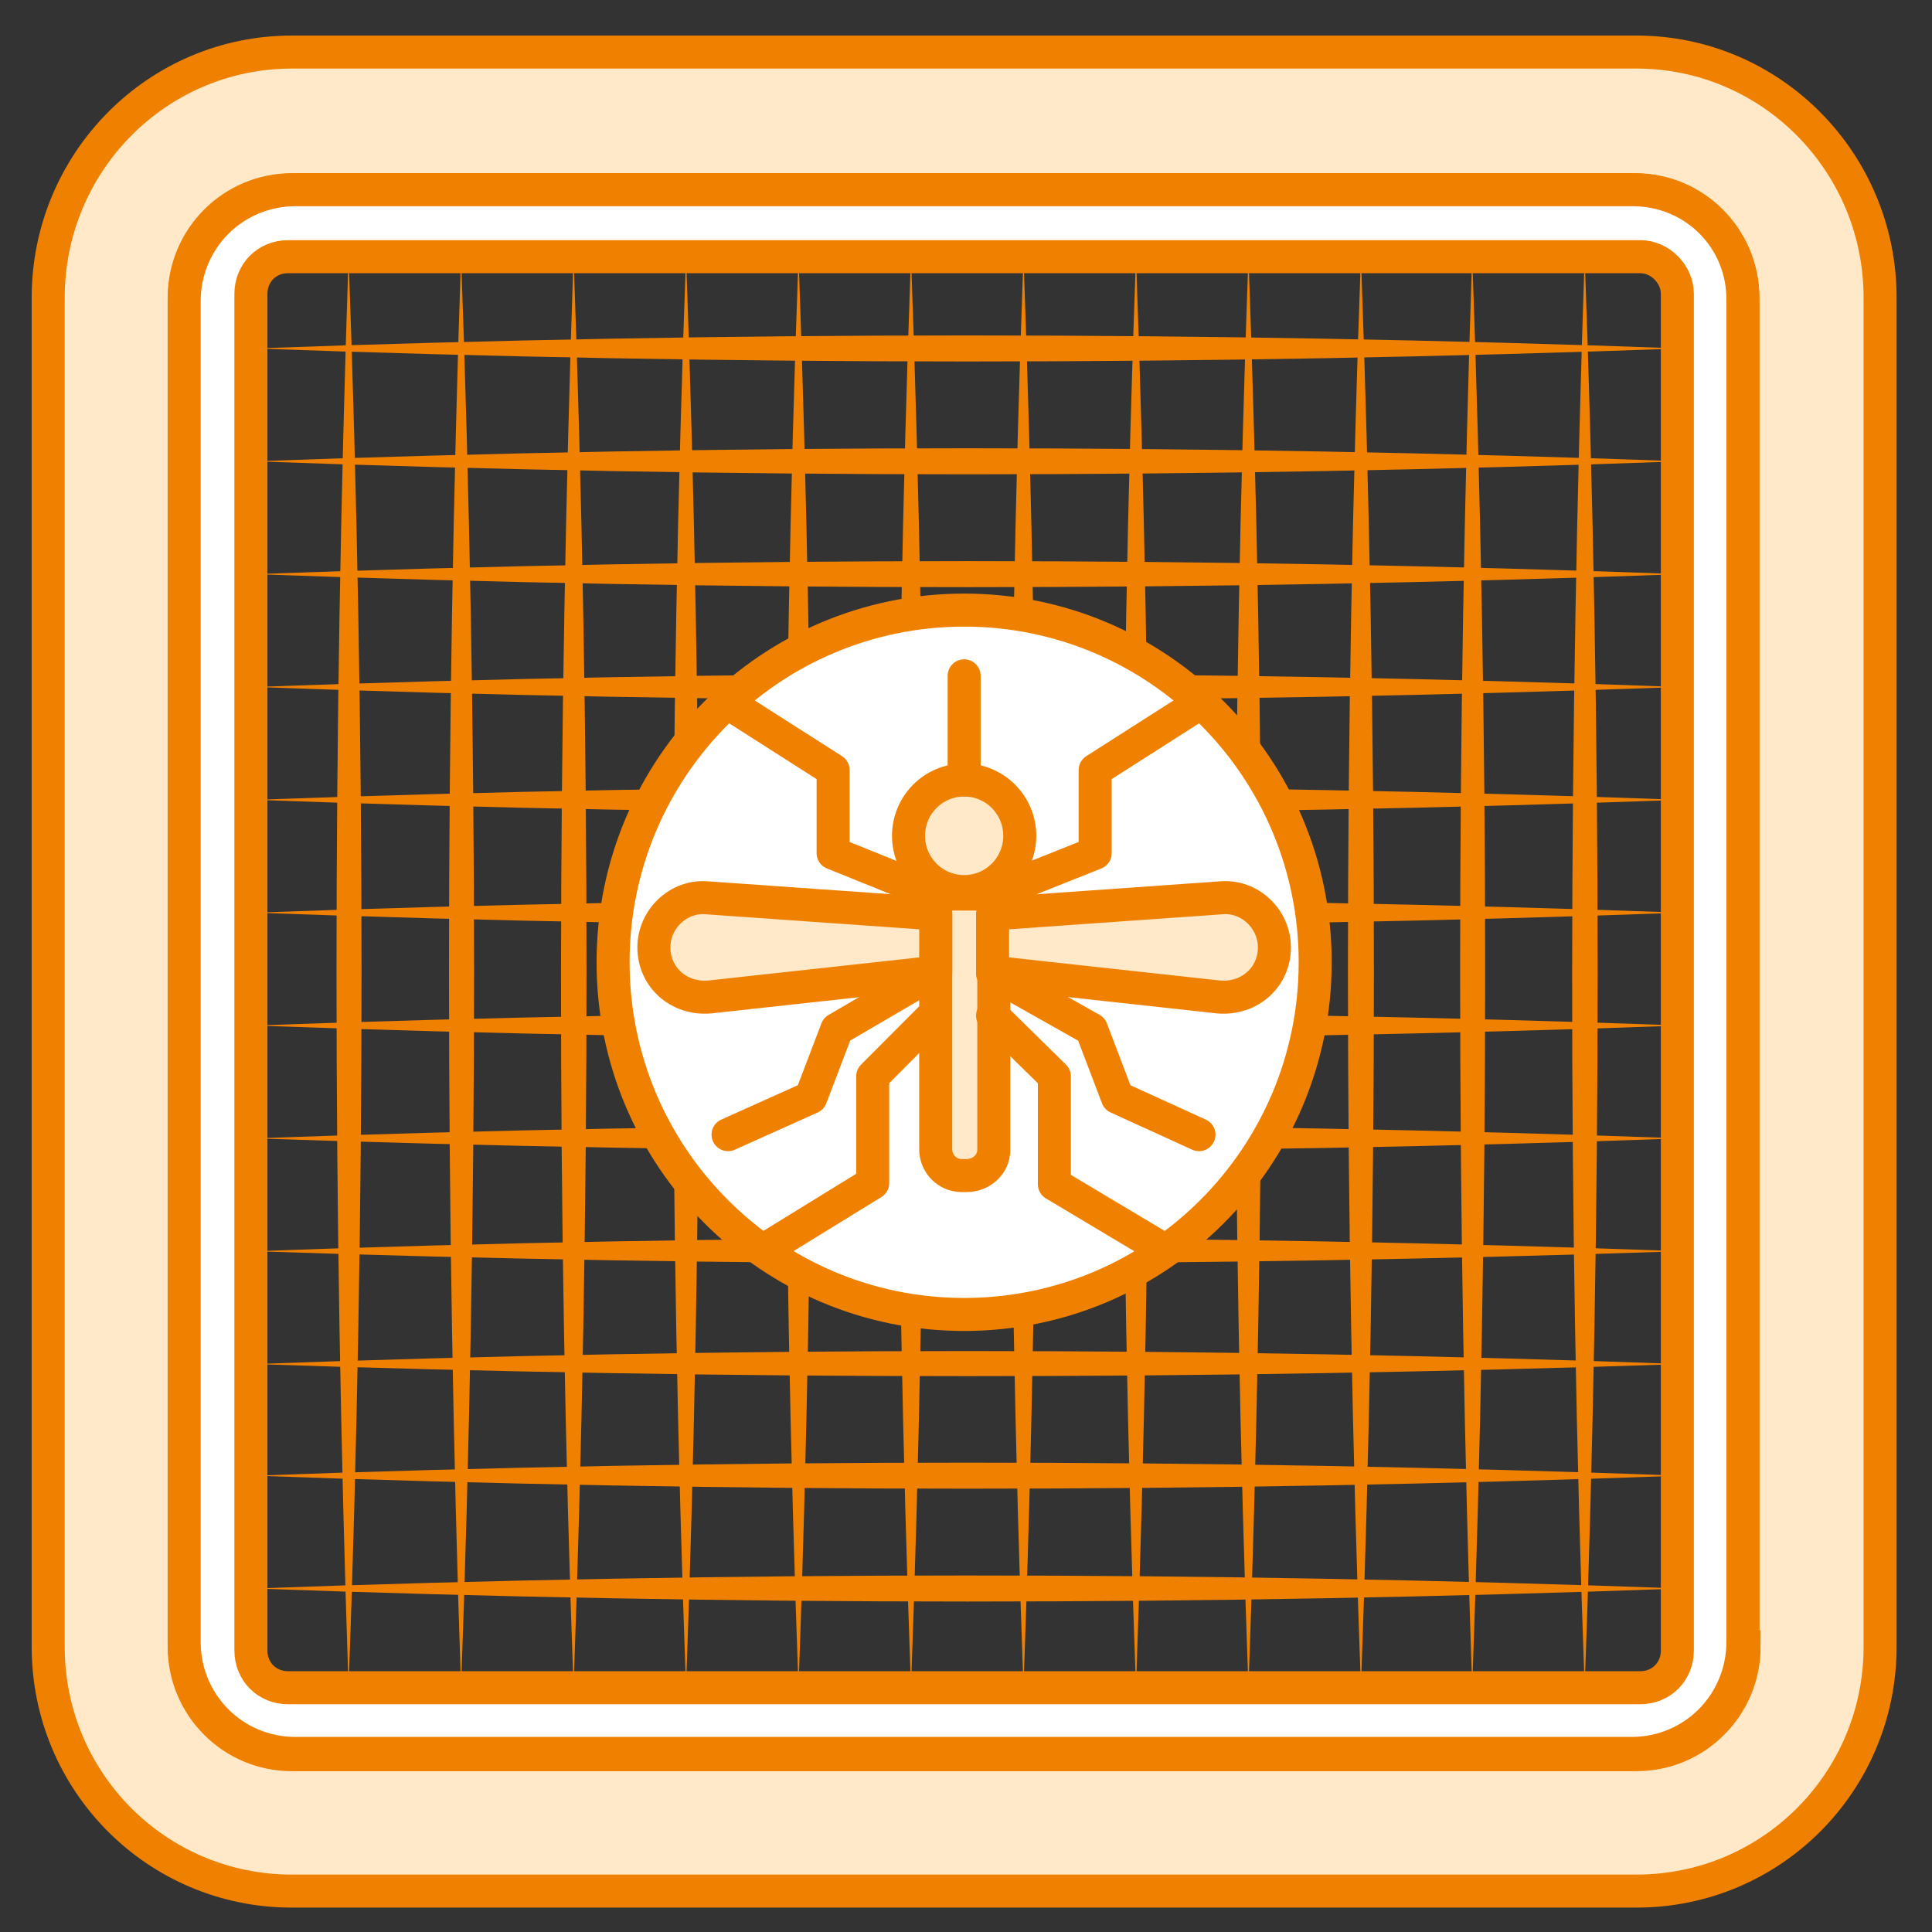
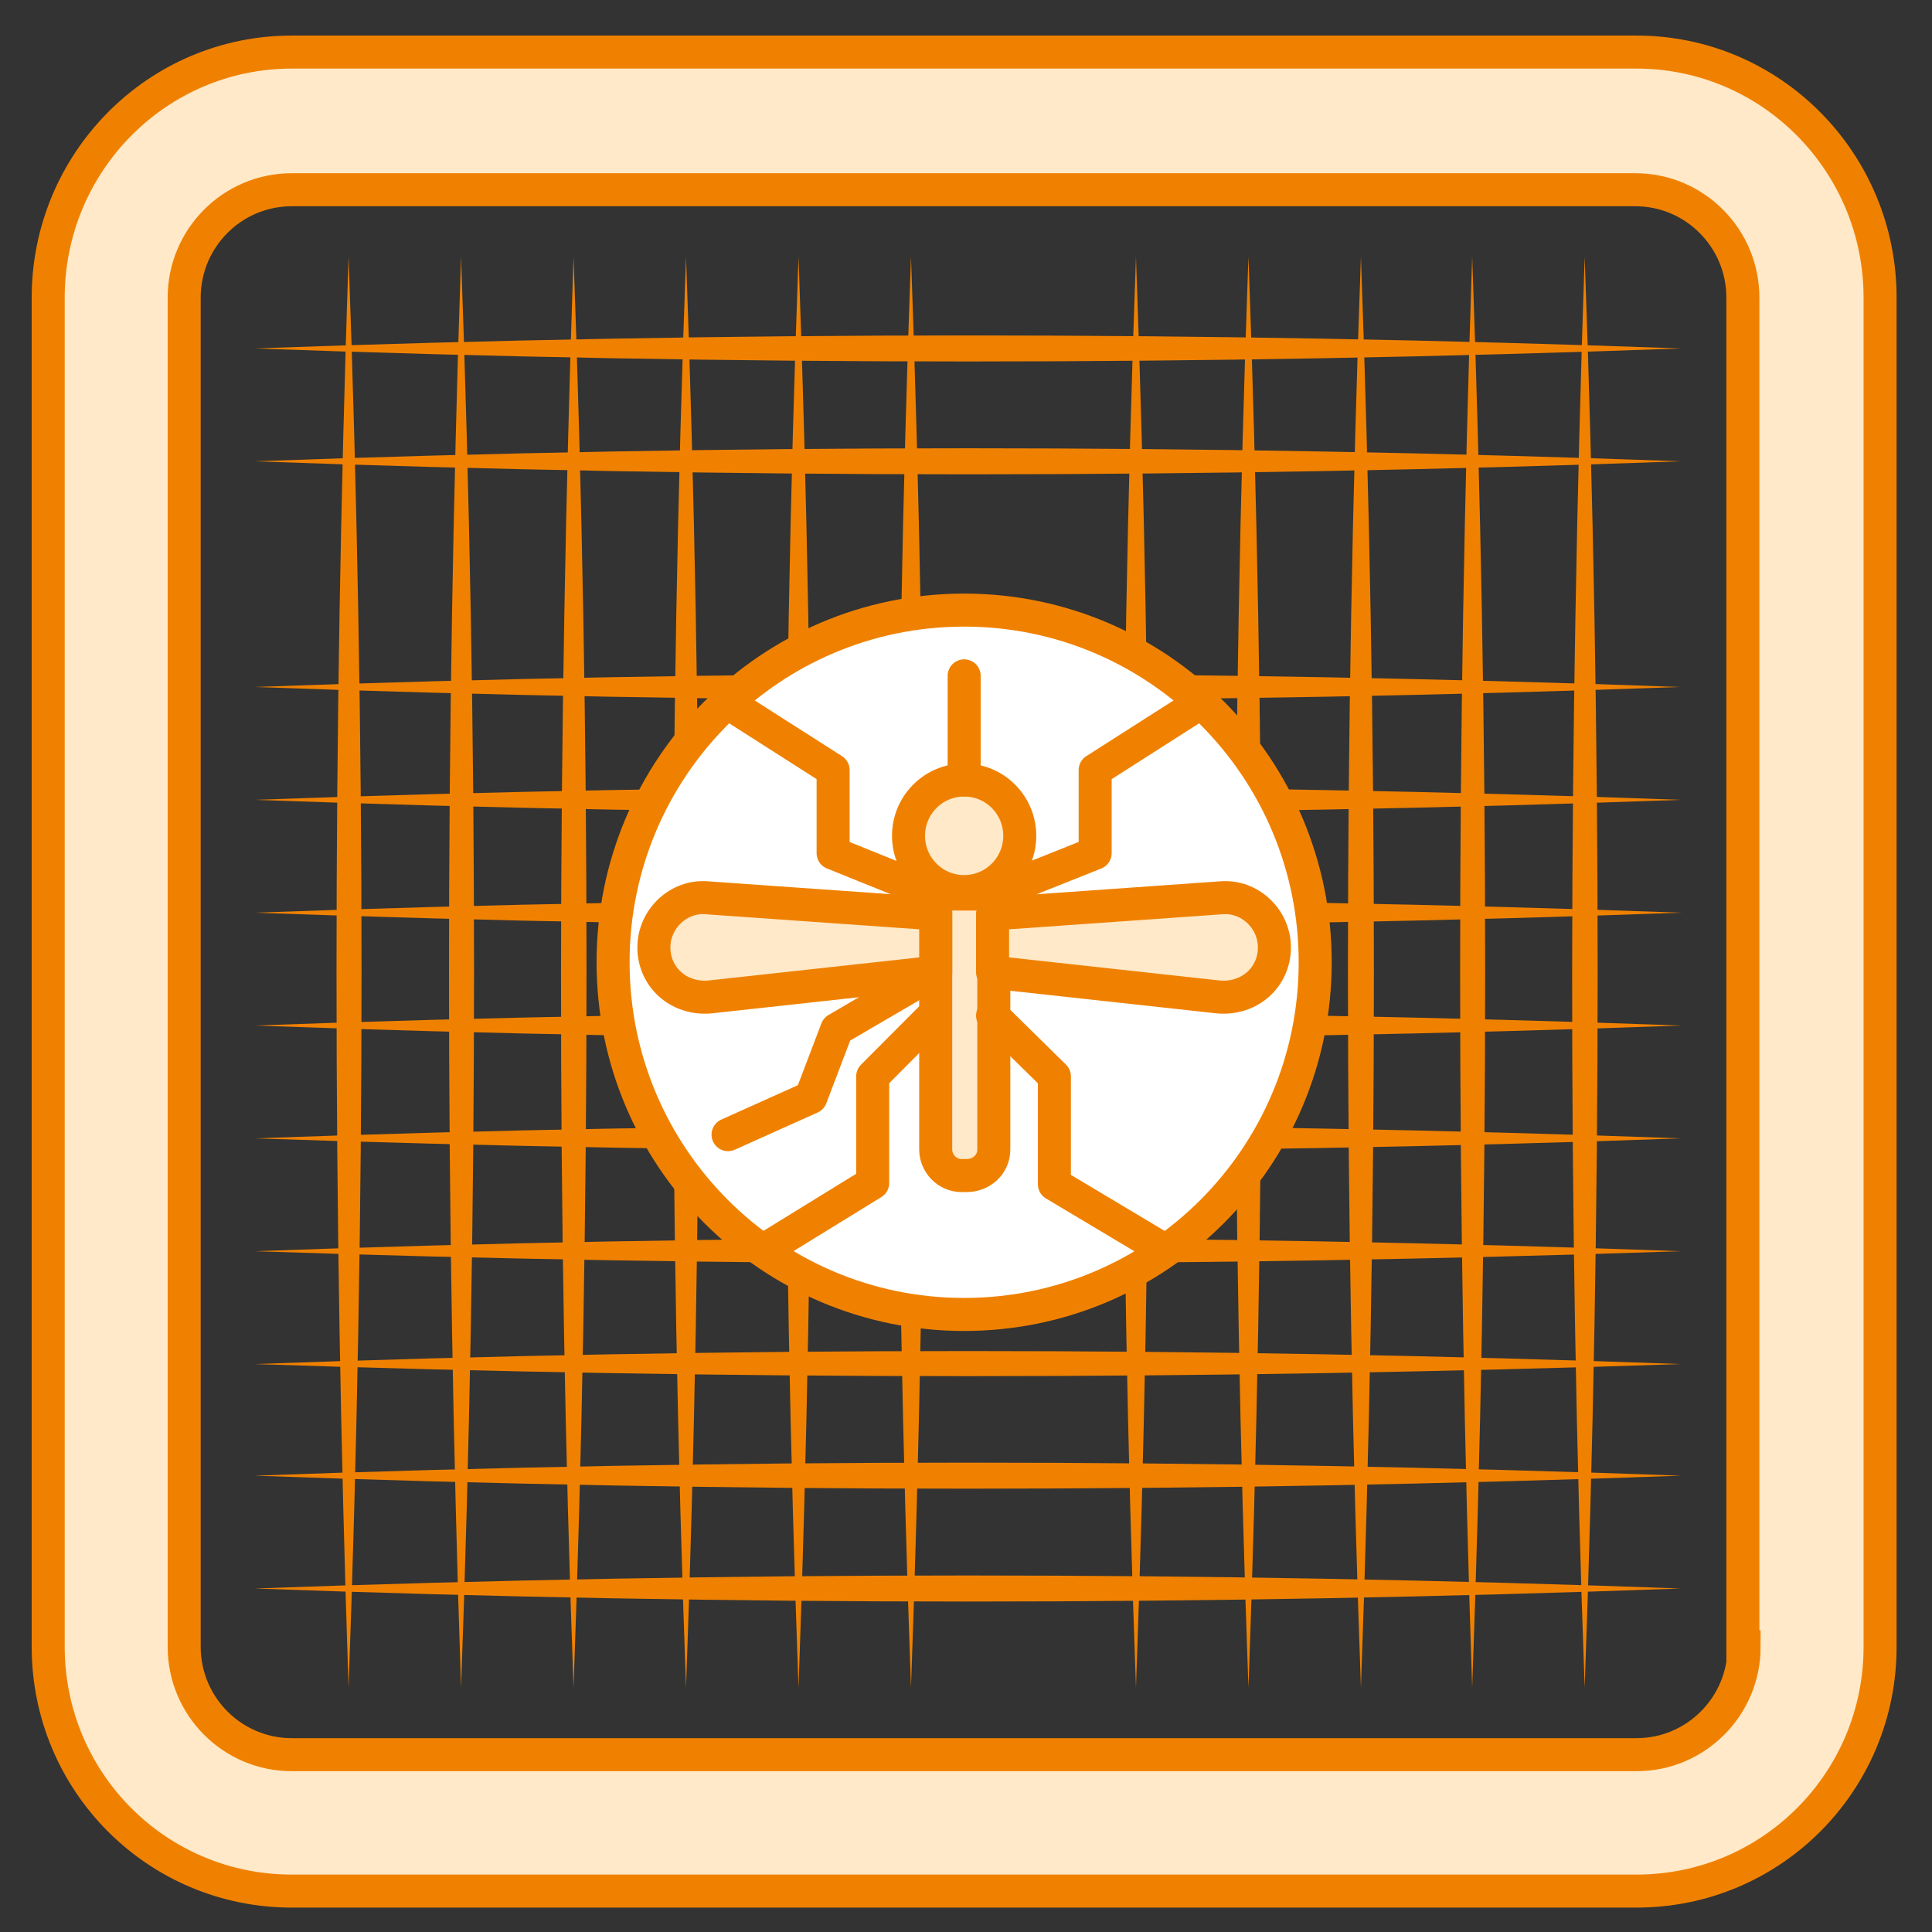
<svg xmlns="http://www.w3.org/2000/svg" width="117" height="117" viewBox="0 0 117 117" fill="none">
  <rect x="0" y="0" width="117" height="117" fill="#333333" stroke="none" />
  <path d="M99.109 3.154H17.666C9.507 3.154 2.919 9.838 2.919 18.023V99.728C2.919 107.913 9.507 114.522 17.666 114.522H99.109C107.269 114.522 113.856 107.913 113.856 99.728V18.023C113.856 9.838 107.269 3.154 99.109 3.154ZM105.622 99.728C105.622 103.332 102.703 106.261 99.109 106.261H17.666C14.073 106.261 11.154 103.332 11.154 99.728V18.023C11.154 14.418 14.073 11.49 17.666 11.49H99.035C102.628 11.49 105.547 14.418 105.547 18.023V99.728H105.622Z" fill="#FFE9C8" stroke="#F08100" stroke-width="2" stroke-miterlimit="10" />
  <path d="M15.42 96.198C44.165 95.147 72.985 95.147 101.804 96.198C72.985 97.25 44.165 97.25 15.42 96.198Z" fill="#F08100" />
  <path d="M15.42 89.365C44.165 88.313 72.985 88.313 101.804 89.365C72.985 90.416 44.165 90.416 15.42 89.365Z" fill="#F08100" />
  <path d="M15.42 82.606C44.165 81.555 72.985 81.555 101.804 82.606C72.985 83.582 44.165 83.582 15.42 82.606Z" fill="#F08100" />
  <path d="M15.42 75.772C44.165 74.721 72.985 74.721 101.804 75.772C72.985 76.748 44.165 76.748 15.42 75.772Z" fill="#F08100" />
  <path d="M15.42 68.938C44.165 67.887 72.985 67.887 101.804 68.938C72.985 69.99 44.165 69.915 15.42 68.938Z" fill="#F08100" />
  <path d="M15.42 62.105C44.165 61.053 72.985 61.053 101.804 62.105C72.985 63.156 44.165 63.156 15.42 62.105Z" fill="#F08100" />
  <path d="M15.42 55.271C44.165 54.219 72.985 54.219 101.804 55.271C72.985 56.322 44.165 56.322 15.42 55.271Z" fill="#F08100" />
  <path d="M15.42 48.437C44.165 47.386 72.985 47.386 101.804 48.437C72.985 49.488 44.165 49.488 15.42 48.437Z" fill="#F08100" />
  <path d="M15.42 41.603C44.165 40.552 72.985 40.552 101.729 41.603C72.985 42.655 44.165 42.655 15.42 41.603Z" fill="#F08100" />
-   <path d="M15.42 34.77C44.165 33.718 72.985 33.718 101.804 34.77C72.985 35.821 44.165 35.821 15.42 34.77Z" fill="#F08100" />
  <path d="M15.42 27.936C44.165 26.884 72.985 26.884 101.804 27.936C72.985 28.987 44.165 28.987 15.42 27.936Z" fill="#F08100" />
  <path d="M15.42 21.102C44.165 20.051 72.985 20.051 101.804 21.102C72.985 22.153 44.165 22.153 15.42 21.102Z" fill="#F08100" />
  <path d="M21.109 15.545C22.157 44.382 22.157 73.294 21.109 102.206C20.136 73.294 20.136 44.382 21.109 15.545Z" fill="#F08100" />
  <path d="M27.921 15.545C28.969 44.382 28.969 73.294 27.921 102.206C26.948 73.294 26.948 44.382 27.921 15.545Z" fill="#F08100" />
  <path d="M34.733 15.545C35.781 44.382 35.781 73.294 34.733 102.206C33.685 73.294 33.76 44.382 34.733 15.545Z" fill="#F08100" />
  <path d="M41.545 15.545C42.593 44.382 42.593 73.294 41.545 102.206C40.497 73.294 40.497 44.382 41.545 15.545Z" fill="#F08100" />
  <path d="M48.357 15.545C49.405 44.382 49.405 73.294 48.357 102.206C47.309 73.294 47.309 44.382 48.357 15.545Z" fill="#F08100" />
  <path d="M55.169 15.545C56.217 44.382 56.217 73.294 55.169 102.206C54.121 73.294 54.121 44.382 55.169 15.545Z" fill="#F08100" />
-   <path d="M61.981 15.545C63.029 44.382 63.029 73.294 61.981 102.206C60.933 73.294 60.933 44.382 61.981 15.545Z" fill="#F08100" />
  <path d="M68.793 15.545C69.841 44.382 69.841 73.294 68.793 102.206C67.745 73.294 67.745 44.382 68.793 15.545Z" fill="#F08100" />
  <path d="M75.605 15.545C76.653 44.382 76.653 73.294 75.605 102.206C74.557 73.294 74.557 44.382 75.605 15.545Z" fill="#F08100" />
  <path d="M82.416 15.545C83.464 44.382 83.464 73.294 82.416 102.206C81.368 73.294 81.368 44.382 82.416 15.545Z" fill="#F08100" />
  <path d="M89.154 15.545C90.202 44.382 90.202 73.294 89.154 102.206C88.18 73.294 88.18 44.382 89.154 15.545Z" fill="#F08100" />
  <path d="M95.966 15.545C97.014 44.382 97.014 73.294 95.966 102.206C94.918 73.294 94.993 44.382 95.966 15.545Z" fill="#F08100" />
  <path d="M58.388 79.602C70.129 79.602 79.647 70.053 79.647 58.275C79.647 46.496 70.129 36.947 58.388 36.947C46.647 36.947 37.128 46.496 37.128 58.275C37.128 70.053 46.647 79.602 58.388 79.602Z" fill="white" stroke="#F08100" stroke-width="2" stroke-miterlimit="10" />
  <path d="M58.537 71.191H58.238C57.34 71.191 56.666 70.44 56.666 69.614V54.144H60.184V69.614C60.184 70.515 59.436 71.191 58.537 71.191Z" fill="#FFE9C8" stroke="#F08100" stroke-width="2" stroke-miterlimit="10" stroke-linejoin="round" />
  <path d="M58.388 53.994C60.248 53.994 61.756 52.481 61.756 50.615C61.756 48.749 60.248 47.236 58.388 47.236C56.527 47.236 55.019 48.749 55.019 50.615C55.019 52.481 56.527 53.994 58.388 53.994Z" fill="#FFE9C8" stroke="#F08100" stroke-width="2" stroke-miterlimit="10" stroke-linejoin="round" />
  <path d="M58.388 40.928V47.236" stroke="#F08100" stroke-width="2" stroke-miterlimit="10" stroke-linecap="round" stroke-linejoin="round" />
  <path d="M39.599 57.374C39.599 55.646 41.096 54.22 42.817 54.37L56.666 55.346V58.876L42.967 60.377C41.096 60.528 39.599 59.176 39.599 57.374Z" fill="#FFE9C8" stroke="#F08100" stroke-width="2" stroke-miterlimit="10" stroke-linejoin="round" />
  <path d="M77.177 57.374C77.177 55.646 75.679 54.22 73.958 54.37L60.109 55.346V58.876L73.808 60.377C75.679 60.528 77.177 59.176 77.177 57.374Z" fill="#FFE9C8" stroke="#F08100" stroke-width="2" stroke-miterlimit="10" stroke-linejoin="round" />
  <path d="M44.689 42.955L50.453 46.635V51.666L56.591 54.144" stroke="#F08100" stroke-width="2" stroke-miterlimit="10" stroke-linecap="round" stroke-linejoin="round" />
  <path d="M44.09 68.713L49.106 66.46L50.678 62.33L56.591 58.876" stroke="#F08100" stroke-width="2" stroke-miterlimit="10" stroke-linecap="round" stroke-linejoin="round" />
  <path d="M46.261 75.697L52.849 71.642V65.183L56.591 61.429" stroke="#F08100" stroke-width="2" stroke-miterlimit="10" stroke-linecap="round" stroke-linejoin="round" />
  <path d="M72.086 42.955L66.322 46.635V51.666L60.109 54.144" stroke="#F08100" stroke-width="2" stroke-miterlimit="10" stroke-linecap="round" stroke-linejoin="round" />
-   <path d="M72.61 68.713L67.67 66.46L66.098 62.33L60.109 58.951" stroke="#F08100" stroke-width="2" stroke-miterlimit="10" stroke-linecap="round" stroke-linejoin="round" />
  <path d="M70.514 75.697L63.852 71.717V65.184L60.109 61.504" stroke="#F08100" stroke-width="2" stroke-miterlimit="10" stroke-linecap="round" stroke-linejoin="round" />
-   <path d="M98.885 11.49H17.89C14.148 11.49 11.153 14.494 11.153 18.248V99.427C11.153 103.182 14.148 106.186 17.89 106.186H98.81C102.553 106.186 105.547 103.182 105.547 99.427V18.248C105.622 14.494 102.627 11.49 98.885 11.49ZM101.579 17.798V99.953C101.579 101.23 100.606 102.206 99.334 102.206H17.441C16.169 102.206 15.195 101.23 15.195 99.953V17.798C15.195 16.521 16.169 15.545 17.441 15.545H99.334C100.531 15.545 101.579 16.596 101.579 17.798Z" fill="white" stroke="#F08100" stroke-width="2" stroke-miterlimit="10" />
</svg>